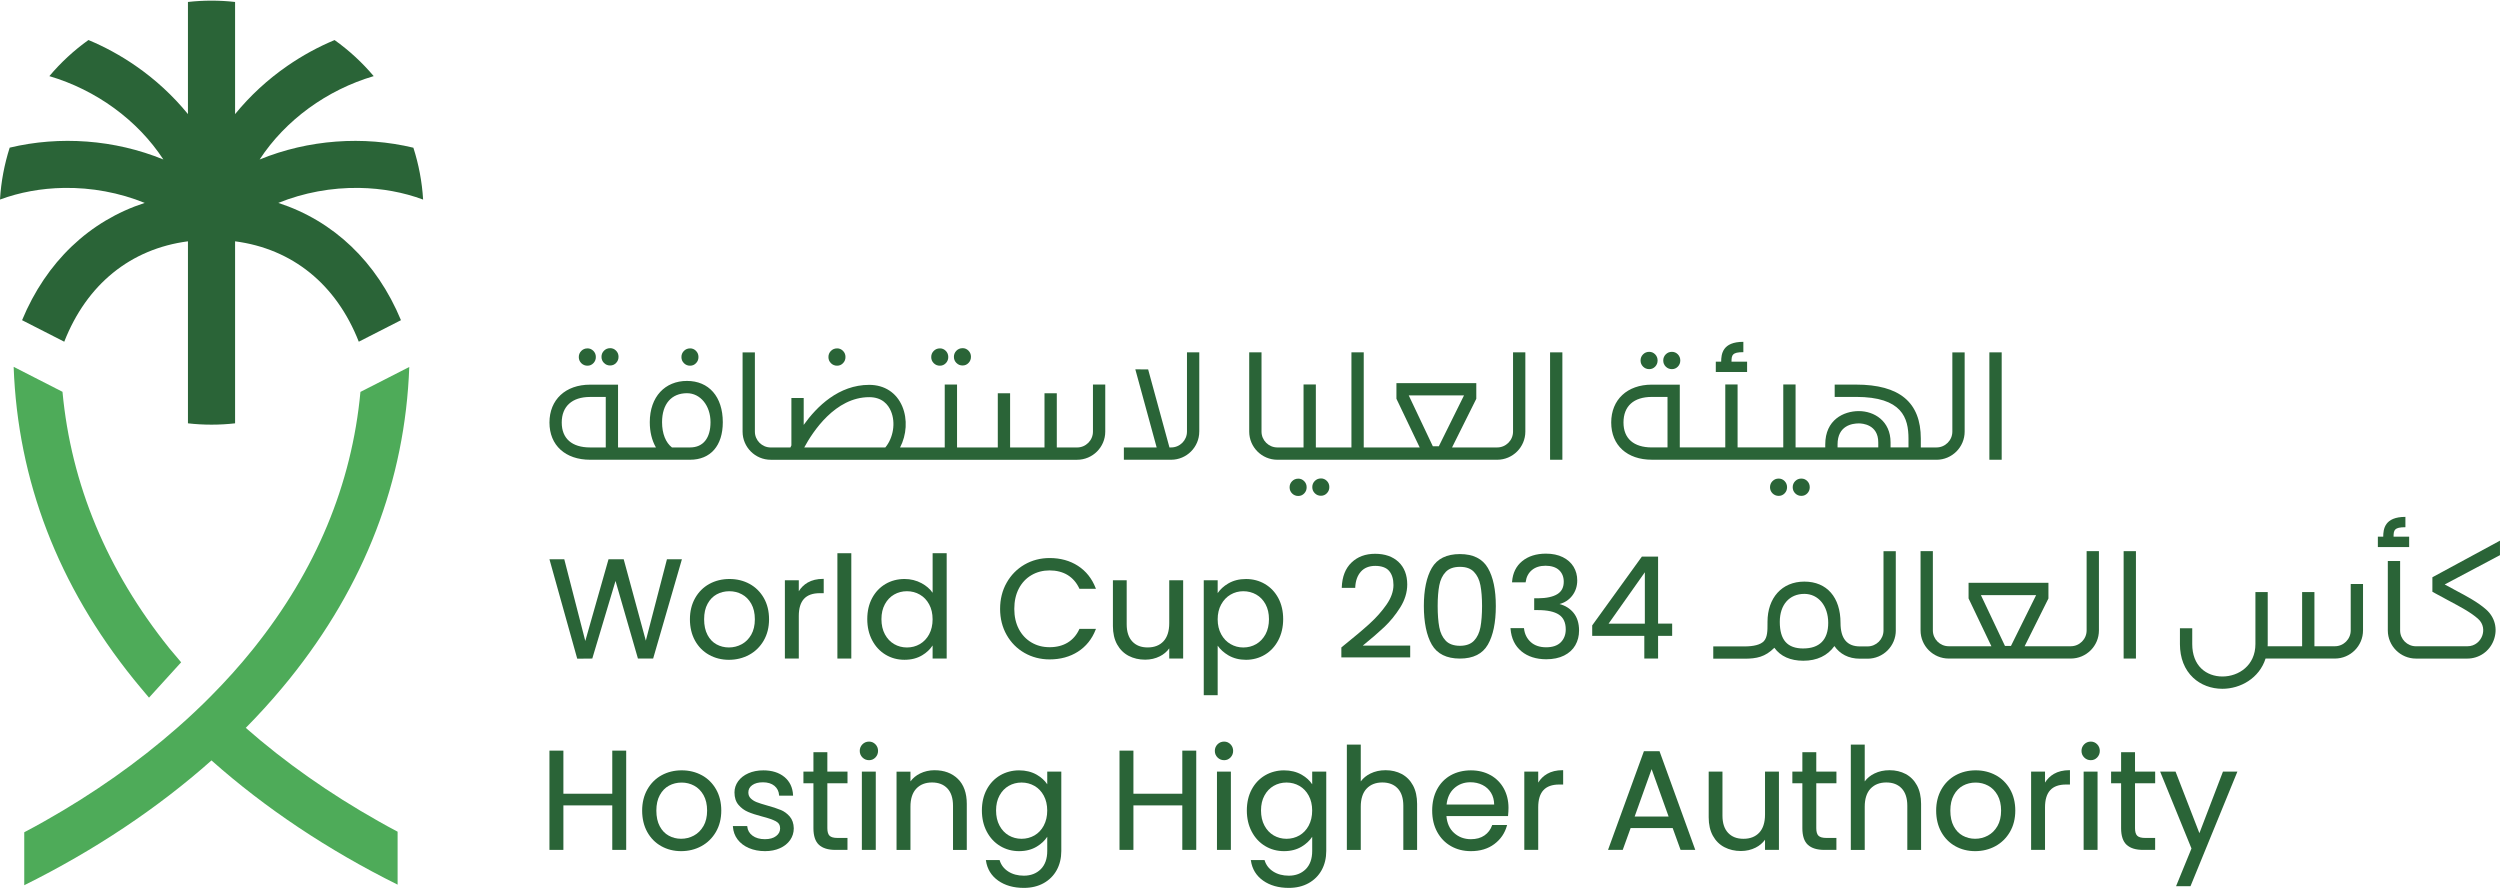
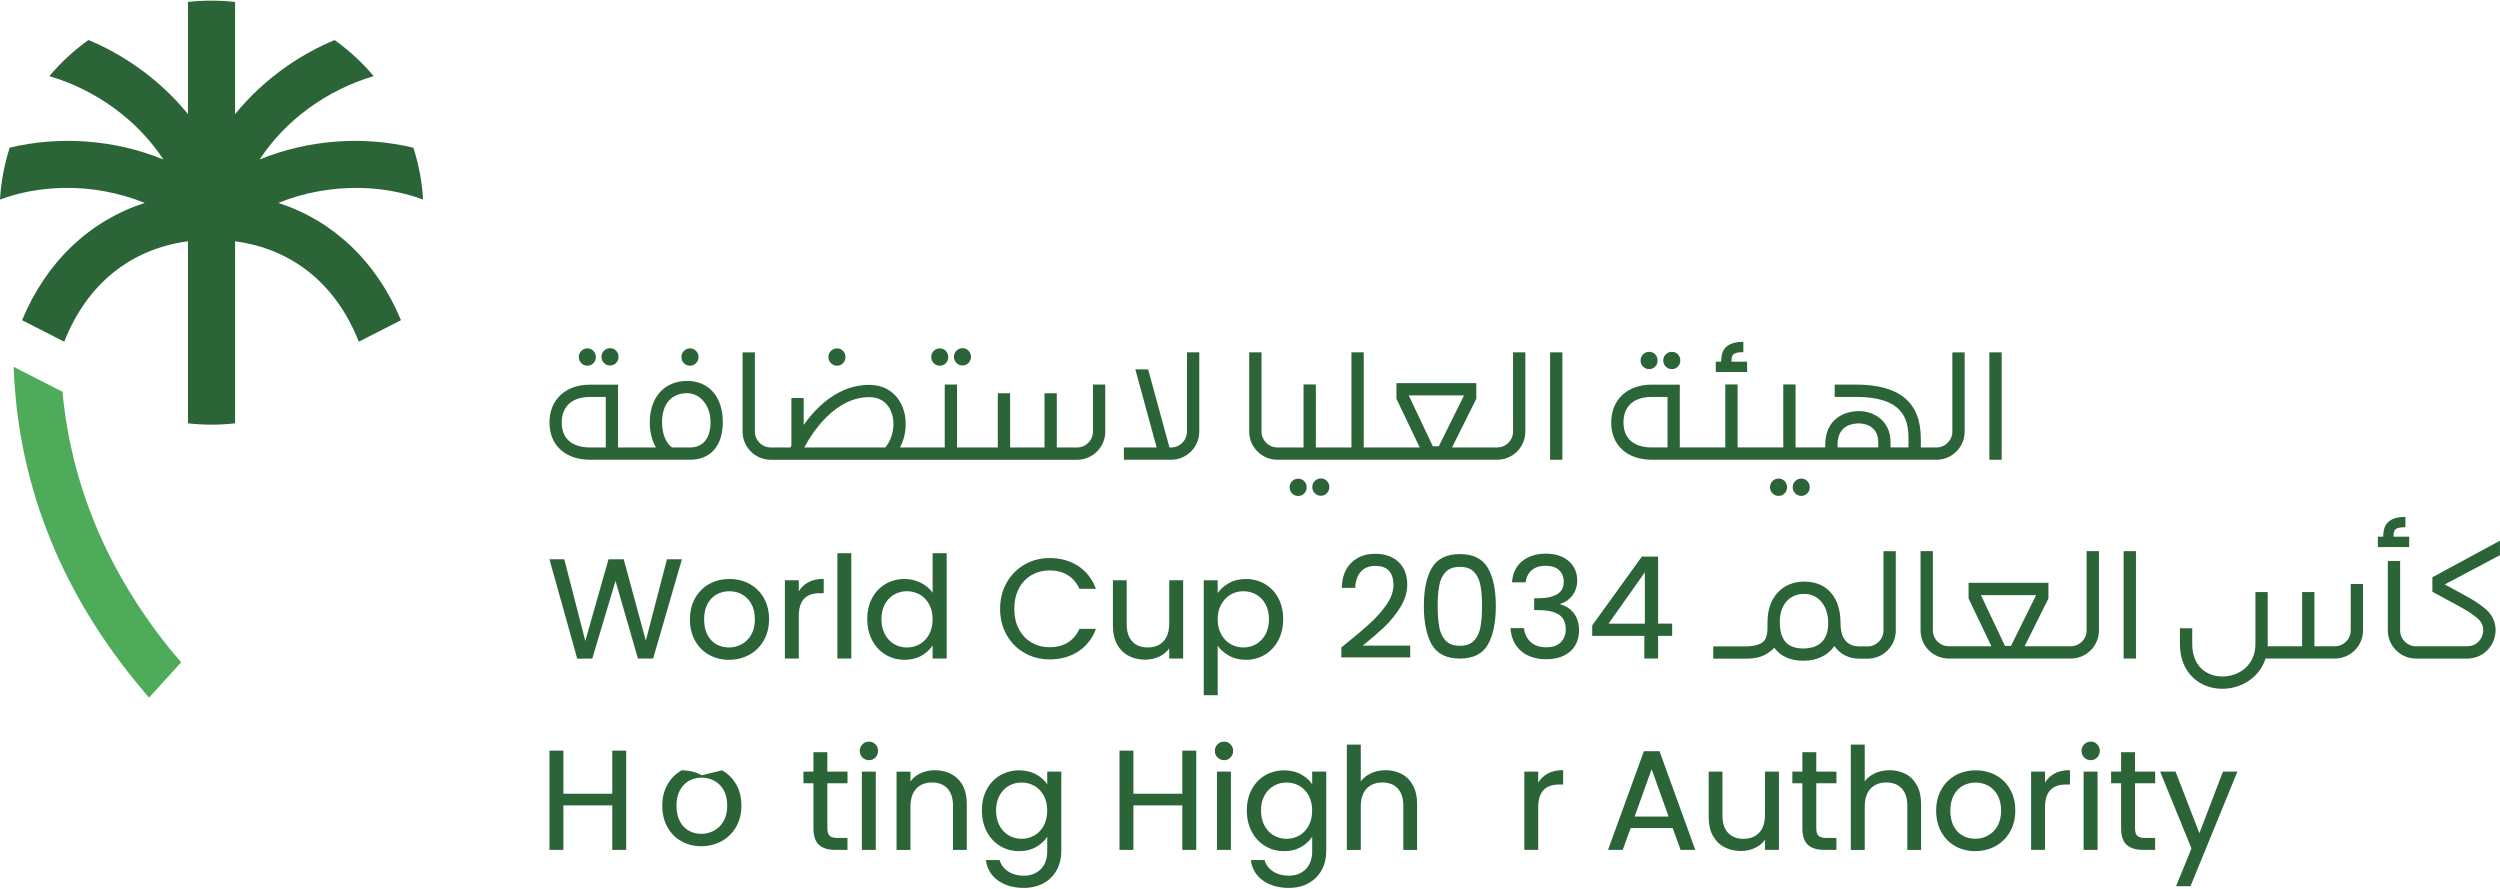
<svg xmlns="http://www.w3.org/2000/svg" id="uuid-21041d90-1d96-4806-ae55-0f9ecc2ee633" viewBox="0 0 1054.55 374.82">
  <defs>
    <style>.uuid-f21a149e-f6c3-4b01-9176-77120f067887{fill:#4eab59;}.uuid-f21a149e-f6c3-4b01-9176-77120f067887,.uuid-ddb1b9dc-a076-4231-a3a9-2886a8b91d4f{stroke-width:0px;}.uuid-ddb1b9dc-a076-4231-a3a9-2886a8b91d4f{fill:#2a6437;}</style>
  </defs>
  <path class="uuid-ddb1b9dc-a076-4231-a3a9-2886a8b91d4f" d="m117.4,85.59s0,0,0,0c10.62-4.29,22.4-6.52,34.19-6.32,9.52.16,18.61,1.84,26.89,4.92-.46-7.59-1.87-14.92-4.11-21.88-21.1-5.08-44.28-3.46-64.85,4.97,10.89-16.65,28.39-29.34,48.11-35.17-4.84-5.74-10.38-10.85-16.5-15.21-6.92,2.89-13.58,6.52-19.89,10.88-8.38,5.78-15.84,12.7-22.08,20.36V.83c-3.26-.37-6.57-.56-9.94-.56s-6.68.19-9.94.56v47.29c-6.24-7.66-13.7-14.58-22.08-20.36-6.31-4.36-12.97-7.99-19.89-10.88-6.12,4.37-11.66,9.49-16.49,15.23,19.72,5.83,37.2,18.51,48.1,35.17-20.57-8.43-43.74-10.05-64.83-5h0C1.86,69.26.45,76.57,0,84.17c8.28-3.06,17.36-4.74,26.86-4.9,11.78-.21,23.56,2.01,34.19,6.32,0,0,0,0,0,0-23.29,7.57-41.5,24.8-51.74,49.47l17.79,9.08c9.5-24.22,27.97-39.17,52.18-42.35v76.78c3.26.37,6.57.56,9.94.56s6.68-.19,9.94-.56v-76.78c24.21,3.18,42.68,18.13,52.18,42.35l17.79-9.08c-10.24-24.67-28.45-41.9-51.74-49.47Z" />
  <path class="uuid-f21a149e-f6c3-4b01-9176-77120f067887" d="m59.37,290.13l3.48,4.15,13.56-14.91-5-5.93c-26.31-32.84-41.42-69.16-45.05-108.17l-10.39-5.31-10.21-5.22c1.72,47.94,18.77,92.26,50.68,131.84.95,1.19,1.93,2.37,2.93,3.55Z" />
-   <path class="uuid-f21a149e-f6c3-4b01-9176-77120f067887" d="m103.68,307.02c5.42-5.49,10.55-11.12,15.35-16.88.99-1.18,1.98-2.36,2.93-3.55,31.91-39.57,48.94-83.88,50.68-131.8l-10.21,5.22-10.39,5.3c-3.63,39-18.74,75.3-45.03,108.15-.17.21-.34.44-.52.65-5.31,6.6-11.09,13.04-17.28,19.28-2.32,2.36-4.69,4.68-7.13,6.96-2.4,2.27-4.85,4.49-7.36,6.68-16.49,14.47-35.25,27.7-55.82,39.3-2.85,1.62-5.74,3.19-8.67,4.73v22.34c29.61-14.68,56.33-32.52,78.98-52.64,22.54,20.03,49.08,37.78,78.51,52.4v-22.34c-2.77-1.46-5.5-2.96-8.2-4.49-20.57-11.6-39.35-24.82-55.84-39.3Z" />
  <path class="uuid-ddb1b9dc-a076-4231-a3a9-2886a8b91d4f" d="m1035.37,248.77c-1.33-.71-2.72-1.45-4.15-2.23h0l23.32-12.37v-6.11l-28.51,15.44v6.11l1.33.74c1.94,1.08,3.8,2.07,5.57,3.01,4.98,2.65,9.27,4.93,12.34,7.64,2.49,2.2,2.54,5.18,1.76,7.24-.8,2.11-2.87,4.37-6.28,4.37h-21.65c-3.68,0-6.68-3-6.68-6.68v-29.28h-5.19v29.28c0,6.54,5.33,11.87,11.87,11.87h21.65c4.99,0,9.37-3.03,11.14-7.72,1.78-4.7.56-9.67-3.18-12.97-3.53-3.12-8.08-5.54-13.35-8.34" />
  <path class="uuid-ddb1b9dc-a076-4231-a3a9-2886a8b91d4f" d="m955.65,277.79h29.25c6.54,0,11.87-5.32,11.87-11.87v-19.57h-5.19v19.57c0,3.68-3,6.68-6.68,6.68h-8.63v-22.85h-5.19v22.85h-14.55c.01-.31.04-.6.04-.91v-21.94h-5.19v21.94c0,8.97-7.01,13.67-13.93,13.67-3.42,0-6.54-1.16-8.79-3.27-2.57-2.41-3.93-6-3.93-10.4v-6.68h-5.19v6.68c0,5.87,1.93,10.77,5.57,14.19,3.21,3.01,7.6,4.67,12.34,4.67,7.59,0,15.56-4.43,18.21-12.76" />
  <path class="uuid-ddb1b9dc-a076-4231-a3a9-2886a8b91d4f" d="m885.37,265.92v-33.43h-5.19v33.43c0,3.68-3,6.68-6.68,6.68h-19.47l10.04-20.15v-6.61h-33.69v6.59l9.63,20.17h-18.01c-3.68,0-6.68-2.99-6.68-6.68v-33.43h-5.19v33.43c0,6.55,5.32,11.87,11.87,11.87h51.5c6.55,0,11.87-5.32,11.87-11.87m-39.64,6.54l-10.15-21.43h23.3s-10.61,21.43-10.61,21.43h-2.54Z" />
  <rect class="uuid-ddb1b9dc-a076-4231-a3a9-2886a8b91d4f" x="895.79" y="232.49" width="5.19" height="45.3" />
  <path class="uuid-ddb1b9dc-a076-4231-a3a9-2886a8b91d4f" d="m583.9,264.51c2.5-2.36,4.76-5.13,6.72-8.24,1.97-3.13,2.98-6.4,2.98-9.72,0-4.01-1.23-7.2-3.67-9.5-2.43-2.29-5.75-3.45-9.87-3.45s-7.39,1.24-9.96,3.69c-2.57,2.45-3.95,5.96-4.11,10.44v.24s5.68,0,5.68,0v-.22c.12-2.74.91-4.96,2.36-6.6,1.43-1.62,3.48-2.45,6.09-2.45s4.66.72,5.85,2.14c1.21,1.43,1.82,3.43,1.82,5.94,0,2.67-.98,5.44-2.9,8.21-1.94,2.81-4.36,5.53-7.18,8.1-2.82,2.57-6.8,5.91-11.81,9.94l-.09.07v4.21h29.04v-4.98h-20.01c3.65-2.96,6.7-5.59,9.07-7.83" />
  <path class="uuid-ddb1b9dc-a076-4231-a3a9-2886a8b91d4f" d="m615.82,233.72c-5.61,0-9.59,1.97-11.85,5.85-2.23,3.84-3.36,9.25-3.36,16.07s1.13,12.42,3.36,16.28c2.25,3.9,6.24,5.88,11.85,5.88s9.54-1.98,11.79-5.88c2.23-3.86,3.36-9.34,3.36-16.28s-1.13-12.23-3.36-16.07c-2.25-3.88-6.22-5.85-11.79-5.85m8.66,30.85c-.45,2.36-1.36,4.28-2.73,5.71-1.35,1.41-3.35,2.13-5.92,2.13s-4.63-.72-5.98-2.13c-1.37-1.42-2.29-3.34-2.73-5.71-.45-2.38-.68-5.39-.68-8.93s.23-6.36.68-8.72c.45-2.34,1.36-4.25,2.73-5.68,1.35-1.41,3.36-2.13,5.98-2.13s4.57.71,5.92,2.13c1.37,1.42,2.29,3.33,2.73,5.68.45,2.37.68,5.31.68,8.72s-.23,6.54-.68,8.93" />
  <path class="uuid-ddb1b9dc-a076-4231-a3a9-2886a8b91d4f" d="m641.76,274.74c2.72,2.22,6.25,3.35,10.48,3.35,2.92,0,5.45-.53,7.53-1.57,2.09-1.05,3.69-2.51,4.73-4.34,1.05-1.83,1.58-3.92,1.58-6.2,0-3.05-.78-5.56-2.31-7.45-1.47-1.82-3.47-3.08-5.94-3.74,2.16-.56,3.95-1.72,5.32-3.46,1.43-1.82,2.16-4,2.16-6.5,0-2.13-.52-4.07-1.55-5.77-1.03-1.69-2.56-3.05-4.55-4.04-1.99-.98-4.37-1.48-7.08-1.48-4.08,0-7.44,1.06-10.01,3.14-2.58,2.09-4.02,5.03-4.3,8.72l-.02.25h5.74l.03-.2c.27-2.07,1.14-3.74,2.59-4.96,1.46-1.22,3.4-1.85,5.79-1.85s4.38.62,5.69,1.84c1.31,1.22,1.98,2.86,1.98,4.88,0,2.39-.88,4.11-2.68,5.24-1.82,1.14-4.56,1.74-8.13,1.77h-1.66v4.98h1.6c3.93,0,6.91.65,8.84,1.92,1.9,1.25,2.87,3.35,2.87,6.22,0,2.22-.71,4.06-2.1,5.45-1.39,1.39-3.47,2.1-6.16,2.1s-4.89-.74-6.5-2.2c-1.61-1.46-2.57-3.37-2.84-5.68l-.02-.21h-5.69l.02.25c.32,4.09,1.87,7.29,4.6,9.52" />
  <path class="uuid-ddb1b9dc-a076-4231-a3a9-2886a8b91d4f" d="m693.6,277.79h5.81v-9.57h5.94v-5.16h-5.94v-28.28h-6.83l-20.92,28.97-.04.06v4.41h21.98v9.57Zm-15.07-14.72l15.3-21.68v21.68h-15.3Z" />
  <polygon class="uuid-ddb1b9dc-a076-4231-a3a9-2886a8b91d4f" points="272.42 270.24 263.14 236.09 263.09 235.92 256.68 235.92 246.89 270.38 238.07 236.09 238.02 235.92 231.77 235.92 243.44 277.68 243.49 277.85 249.84 277.79 259.64 245.05 269.05 277.63 269.1 277.79 275.51 277.79 287.64 235.92 281.33 235.92 272.42 270.24" />
  <path class="uuid-ddb1b9dc-a076-4231-a3a9-2886a8b91d4f" d="m316.02,276.22c2.56-1.4,4.62-3.42,6.12-6,1.5-2.58,2.26-5.61,2.26-9s-.74-6.41-2.2-8.97c-1.47-2.56-3.48-4.56-6-5.94-2.52-1.38-5.38-2.08-8.49-2.08s-5.97.7-8.49,2.08c-2.52,1.38-4.54,3.39-6,5.97-1.46,2.58-2.2,5.58-2.2,8.94s.72,6.42,2.14,8.99c1.42,2.58,3.41,4.6,5.91,6,2.5,1.4,5.33,2.11,8.4,2.11s5.99-.71,8.55-2.11m-17.58-8.39c-.95-1.78-1.43-4-1.43-6.6s.49-4.77,1.46-6.54c.96-1.77,2.26-3.11,3.86-3.98,1.6-.87,3.39-1.31,5.32-1.31s3.68.44,5.3,1.31c1.62.86,2.94,2.2,3.95,3.98,1,1.78,1.51,3.98,1.51,6.54s-.52,4.76-1.54,6.54c-1.02,1.77-2.38,3.12-4.04,4.01-1.66.89-3.46,1.34-5.36,1.34s-3.66-.44-5.24-1.31c-1.58-.86-2.85-2.2-3.8-3.98" />
  <path class="uuid-ddb1b9dc-a076-4231-a3a9-2886a8b91d4f" d="m347.46,250.23v-6.05h-.23c-2.56,0-4.77.53-6.56,1.57-1.54.9-2.79,2.13-3.72,3.65v-4.63h-5.87v33.02h5.87v-17.94c0-6.48,2.9-9.63,8.86-9.63h1.66Z" />
  <rect class="uuid-ddb1b9dc-a076-4231-a3a9-2886a8b91d4f" x="353.23" y="233.36" width="5.87" height="44.43" />
  <path class="uuid-ddb1b9dc-a076-4231-a3a9-2886a8b91d4f" d="m399.33,277.79v-44.43h-5.93v16.68c-1.14-1.63-2.7-2.98-4.65-4.03-2.2-1.18-4.62-1.78-7.18-1.78-2.96,0-5.67.71-8.05,2.11-2.38,1.4-4.28,3.4-5.64,5.94-1.36,2.54-2.05,5.52-2.05,8.87s.69,6.31,2.05,8.9c1.36,2.6,3.26,4.65,5.64,6.09,2.38,1.44,5.07,2.17,7.99,2.17s5.36-.64,7.48-1.9c1.86-1.11,3.33-2.5,4.4-4.14v5.51h5.93Zm-7.39-10.23c-.97,1.79-2.29,3.18-3.92,4.13-1.64.95-3.47,1.43-5.44,1.43s-3.79-.48-5.41-1.42c-1.62-.94-2.93-2.33-3.9-4.13-.97-1.8-1.46-3.95-1.46-6.4s.49-4.53,1.46-6.31c.96-1.77,2.27-3.14,3.89-4.07,1.62-.93,3.44-1.4,5.41-1.4s3.8.48,5.44,1.43c1.64.94,2.96,2.32,3.92,4.1.97,1.78,1.46,3.9,1.46,6.31s-.49,4.54-1.46,6.34" />
  <path class="uuid-ddb1b9dc-a076-4231-a3a9-2886a8b91d4f" d="m462.17,265.59l.12-.32h-6.96l-.06.14c-1.12,2.44-2.76,4.34-4.87,5.63-2.11,1.3-4.68,1.96-7.63,1.96s-5.42-.67-7.67-1.99c-2.25-1.32-4.04-3.21-5.32-5.64-1.28-2.43-1.93-5.3-1.93-8.54s.65-6.16,1.93-8.59c1.28-2.43,3.07-4.33,5.32-5.64,2.25-1.32,4.83-1.99,7.67-1.99s5.52.67,7.63,1.98c2.11,1.32,3.75,3.22,4.87,5.66l.06.13h6.96l-.12-.31c-1.56-4.03-4.07-7.18-7.46-9.38-3.39-2.19-7.41-3.3-11.95-3.3-3.86,0-7.43.93-10.6,2.76-3.17,1.84-5.71,4.41-7.54,7.66-1.84,3.25-2.76,6.96-2.76,11.02s.93,7.76,2.76,10.99c1.83,3.23,4.37,5.79,7.54,7.6,3.17,1.81,6.74,2.73,10.6,2.73,4.54,0,8.56-1.1,11.95-3.27,3.39-2.18,5.91-5.3,7.46-9.29" />
  <path class="uuid-ddb1b9dc-a076-4231-a3a9-2886a8b91d4f" d="m493.21,273.51v4.28h5.87v-33.02h-5.87v18.11c0,3.33-.82,5.89-2.43,7.62-1.61,1.73-3.85,2.6-6.66,2.6s-4.92-.84-6.49-2.51c-1.57-1.67-2.37-4.1-2.37-7.24v-18.59h-5.81v19.3c0,3.04.6,5.65,1.78,7.78,1.19,2.13,2.83,3.75,4.88,4.82,2.04,1.06,4.38,1.6,6.94,1.6,2.24,0,4.33-.48,6.19-1.42,1.63-.82,2.96-1.94,3.97-3.34" />
  <path class="uuid-ddb1b9dc-a076-4231-a3a9-2886a8b91d4f" d="m533.58,246.35c-2.39-1.4-5.07-2.11-7.99-2.11s-5.37.64-7.52,1.9c-1.87,1.1-3.36,2.47-4.43,4.05v-5.42h-5.87v48.47h5.87v-20.89c1.1,1.59,2.61,2.96,4.49,4.07,2.15,1.26,4.65,1.9,7.46,1.9s5.61-.73,7.99-2.17c2.38-1.44,4.28-3.49,5.64-6.09,1.36-2.6,2.05-5.59,2.05-8.9s-.69-6.33-2.05-8.87c-1.36-2.54-3.26-4.54-5.64-5.94m.24,21.21c-.97,1.79-2.29,3.18-3.92,4.13-1.64.95-3.47,1.43-5.44,1.43s-3.74-.48-5.38-1.43c-1.64-.94-2.97-2.33-3.95-4.13-.99-1.8-1.49-3.93-1.49-6.33s.5-4.48,1.49-6.28c.99-1.79,2.31-3.18,3.95-4.13,1.64-.95,3.45-1.43,5.38-1.43s3.8.47,5.44,1.4c1.64.93,2.95,2.29,3.92,4.07.97,1.78,1.46,3.9,1.46,6.31s-.49,4.6-1.46,6.4" />
  <path class="uuid-ddb1b9dc-a076-4231-a3a9-2886a8b91d4f" d="m1016.23,226.39h-6.58c.02-2.82.31-4,5-4v-4.36c-8.8,0-9.33,5.15-9.36,8.36h-2.26v4.36h13.2v-4.36Z" />
  <path class="uuid-ddb1b9dc-a076-4231-a3a9-2886a8b91d4f" d="m799.68,265.91v-33.39h-5.18v33.39c0,3.74-3.02,6.76-6.76,6.76h-3.17c-5.47,0-8.2-3.31-8.2-9.93,0-10.79-5.76-17.41-15.26-17.41s-15.54,6.91-15.54,16.98v.72c0,3.02,0,5.76-1.58,7.48-1.44,1.44-4.17,2.16-8.2,2.16h-13.1v5.18h13.1c5.18,0,8.78-.72,12.67-4.61,2.59,3.6,6.76,5.47,12.23,5.47,5.76,0,10.22-2.16,13.1-6.19,2.3,3.31,5.9,5.33,10.79,5.33h3.17c6.62,0,11.95-5.33,11.95-11.95Zm-39,7.63c-6.76,0-9.93-3.6-9.93-11.23,0-7.2,4.03-11.8,10.36-11.8,5.9,0,10.07,5.04,10.07,12.23s-3.74,10.79-10.51,10.79Z" />
  <polygon class="uuid-ddb1b9dc-a076-4231-a3a9-2886a8b91d4f" points="258.27 334.81 237.65 334.81 237.65 316.63 231.77 316.63 231.77 358.5 237.65 358.5 237.65 339.73 258.27 339.73 258.27 358.5 264.14 358.5 264.14 316.63 258.27 316.63 258.27 334.81" />
-   <path class="uuid-ddb1b9dc-a076-4231-a3a9-2886a8b91d4f" d="m296.05,327.02c-2.52-1.38-5.38-2.08-8.49-2.08s-5.97.7-8.49,2.08c-2.52,1.38-4.54,3.39-6,5.97-1.46,2.58-2.2,5.59-2.2,8.94s.72,6.42,2.14,8.99c1.42,2.58,3.41,4.6,5.91,6,2.5,1.4,5.32,2.11,8.4,2.11s5.99-.71,8.55-2.11c2.56-1.4,4.62-3.42,6.12-6,1.5-2.58,2.26-5.61,2.26-9s-.74-6.41-2.2-8.97c-1.46-2.56-3.48-4.56-6-5.94m.67,21.45c-1.02,1.77-2.38,3.12-4.04,4.01-1.66.89-3.46,1.34-5.36,1.34s-3.65-.44-5.23-1.31c-1.58-.86-2.86-2.2-3.8-3.97-.95-1.78-1.43-4-1.43-6.6s.49-4.77,1.46-6.54c.96-1.77,2.26-3.11,3.86-3.98,1.6-.87,3.39-1.31,5.33-1.31s3.67.44,5.3,1.31c1.62.87,2.95,2.21,3.95,3.98,1,1.78,1.51,3.98,1.51,6.54s-.52,4.76-1.54,6.54" />
-   <path class="uuid-ddb1b9dc-a076-4231-a3a9-2886a8b91d4f" d="m329.24,341.63c-1.46-.61-3.39-1.25-5.73-1.88-1.83-.51-3.29-.97-4.34-1.39-1.02-.4-1.87-.95-2.53-1.61-.65-.64-.97-1.48-.97-2.48,0-1.28.53-2.29,1.63-3.08,1.1-.8,2.62-1.2,4.5-1.2,2.04,0,3.67.5,4.87,1.49,1.19.99,1.85,2.31,1.97,3.94l.02.22h5.87v-.25c-.17-3.22-1.4-5.8-3.66-7.65-2.25-1.85-5.24-2.79-8.88-2.79-2.36,0-4.49.42-6.33,1.24-1.85.82-3.3,1.96-4.31,3.37-1.02,1.42-1.53,3.01-1.53,4.71,0,2.15.57,3.91,1.69,5.23,1.11,1.31,2.46,2.31,4.01,2.97,1.53.66,3.53,1.31,5.94,1.94,2.62.67,4.58,1.35,5.83,2.03,1.2.65,1.78,1.63,1.78,2.97s-.55,2.39-1.69,3.26c-1.14.88-2.73,1.32-4.73,1.32-2.16,0-3.92-.51-5.24-1.5-1.31-.98-2.05-2.27-2.19-3.82l-.02-.21h-6.04v.25c.14,2.02.79,3.83,1.96,5.38,1.17,1.55,2.78,2.78,4.79,3.64,2,.86,4.29,1.3,6.8,1.3,2.36,0,4.48-.42,6.3-1.24,1.83-.82,3.27-1.98,4.29-3.44,1.01-1.46,1.53-3.12,1.53-4.95-.04-2.02-.61-3.69-1.69-4.96-1.07-1.25-2.37-2.2-3.86-2.82" />
+   <path class="uuid-ddb1b9dc-a076-4231-a3a9-2886a8b91d4f" d="m296.05,327.02c-2.52-1.38-5.38-2.08-8.49-2.08c-2.52,1.38-4.54,3.39-6,5.97-1.46,2.58-2.2,5.59-2.2,8.94s.72,6.42,2.14,8.99c1.42,2.58,3.41,4.6,5.91,6,2.5,1.4,5.32,2.11,8.4,2.11s5.99-.71,8.55-2.11c2.56-1.4,4.62-3.42,6.12-6,1.5-2.58,2.26-5.61,2.26-9s-.74-6.41-2.2-8.97c-1.46-2.56-3.48-4.56-6-5.94m.67,21.45c-1.02,1.77-2.38,3.12-4.04,4.01-1.66.89-3.46,1.34-5.36,1.34s-3.65-.44-5.23-1.31c-1.58-.86-2.86-2.2-3.8-3.97-.95-1.78-1.43-4-1.43-6.6s.49-4.77,1.46-6.54c.96-1.77,2.26-3.11,3.86-3.98,1.6-.87,3.39-1.31,5.33-1.31s3.67.44,5.3,1.31c1.62.87,2.95,2.21,3.95,3.98,1,1.78,1.51,3.98,1.51,6.54s-.52,4.76-1.54,6.54" />
  <path class="uuid-ddb1b9dc-a076-4231-a3a9-2886a8b91d4f" d="m348.99,317.28h-5.87v8.2h-4.22v4.92h4.22v18.96c0,3.22.79,5.58,2.33,7,1.54,1.42,3.87,2.14,6.93,2.14h5.1v-5.04h-4.21c-1.59,0-2.72-.31-3.34-.92-.62-.6-.94-1.68-.94-3.19v-18.96h8.5v-4.92h-8.5v-8.2Z" />
  <rect class="uuid-ddb1b9dc-a076-4231-a3a9-2886a8b91d4f" x="363.55" y="325.48" width="5.87" height="33.02" />
  <path class="uuid-ddb1b9dc-a076-4231-a3a9-2886a8b91d4f" d="m366.58,312.82c-1.09,0-2.02.38-2.78,1.14-.75.76-1.14,1.69-1.14,2.78s.38,2.02,1.14,2.78c.76.76,1.69,1.14,2.78,1.14s1.95-.38,2.69-1.14c.73-.76,1.11-1.69,1.11-2.78s-.37-2.02-1.11-2.78c-.74-.76-1.64-1.14-2.69-1.14" />
  <path class="uuid-ddb1b9dc-a076-4231-a3a9-2886a8b91d4f" d="m394.27,324.89c-2.25,0-4.33.47-6.19,1.39-1.64.81-2.99,1.93-4.03,3.33v-4.12h-5.87v33.02h5.87v-18.23c0-3.33.83-5.89,2.46-7.62,1.63-1.73,3.86-2.6,6.63-2.6s4.92.85,6.49,2.51c1.57,1.67,2.37,4.12,2.37,7.3v18.65h5.81v-19.42c0-4.56-1.26-8.1-3.75-10.54-2.49-2.43-5.78-3.66-9.79-3.66" />
  <path class="uuid-ddb1b9dc-a076-4231-a3a9-2886a8b91d4f" d="m441.74,330.82c-1.04-1.58-2.51-2.92-4.37-4h0c-2.15-1.24-4.68-1.87-7.51-1.87s-5.61.71-7.99,2.11c-2.38,1.4-4.28,3.4-5.64,5.94-1.36,2.54-2.05,5.52-2.05,8.87s.69,6.31,2.05,8.9c1.36,2.6,3.26,4.65,5.64,6.09,2.38,1.44,5.07,2.17,7.99,2.17s5.36-.65,7.49-1.93c1.86-1.12,3.33-2.51,4.4-4.13v6.01c0,3.28-.93,5.87-2.75,7.68-1.83,1.81-4.22,2.72-7.12,2.72-2.56,0-4.77-.6-6.59-1.77-1.81-1.17-3.01-2.74-3.59-4.66l-.05-.17h-5.79l.04.27c.52,3.53,2.25,6.36,5.15,8.41,2.88,2.04,6.52,3.07,10.83,3.07,3.16,0,5.96-.67,8.34-1.99,2.39-1.33,4.24-3.18,5.53-5.53,1.28-2.34,1.93-5.05,1.93-8.04v-33.5h-5.93v5.34Zm-1.46,17.45c-.97,1.79-2.28,3.18-3.92,4.13-1.64.94-3.47,1.42-5.44,1.42s-3.79-.48-5.41-1.42c-1.62-.95-2.93-2.33-3.89-4.13-.97-1.8-1.46-3.95-1.46-6.4s.49-4.53,1.46-6.31c.96-1.77,2.27-3.14,3.89-4.07,1.62-.93,3.44-1.4,5.41-1.4s3.8.48,5.44,1.42c1.64.94,2.96,2.32,3.92,4.1.97,1.78,1.46,3.9,1.46,6.3s-.49,4.54-1.46,6.34" />
  <polygon class="uuid-ddb1b9dc-a076-4231-a3a9-2886a8b91d4f" points="498.72 334.81 478.1 334.81 478.1 316.63 472.23 316.63 472.23 358.5 478.1 358.5 478.1 339.73 498.72 339.73 498.72 358.5 504.6 358.5 504.6 316.63 498.72 316.63 498.72 334.81" />
  <path class="uuid-ddb1b9dc-a076-4231-a3a9-2886a8b91d4f" d="m516.36,312.82c-1.09,0-2.02.38-2.78,1.14-.75.76-1.14,1.69-1.14,2.78s.38,2.02,1.14,2.78c.76.76,1.69,1.14,2.78,1.14s1.95-.38,2.69-1.14c.73-.76,1.11-1.69,1.11-2.78s-.37-2.02-1.11-2.78c-.74-.76-1.64-1.14-2.69-1.14" />
  <rect class="uuid-ddb1b9dc-a076-4231-a3a9-2886a8b91d4f" x="513.34" y="325.48" width="5.87" height="33.02" />
  <path class="uuid-ddb1b9dc-a076-4231-a3a9-2886a8b91d4f" d="m553.5,330.82c-1.04-1.58-2.51-2.92-4.37-4h0c-2.15-1.24-4.68-1.87-7.51-1.87s-5.61.71-7.99,2.11c-2.38,1.4-4.28,3.4-5.64,5.94-1.36,2.54-2.05,5.52-2.05,8.87s.69,6.31,2.05,8.9c1.36,2.6,3.26,4.65,5.64,6.09,2.38,1.44,5.07,2.17,7.99,2.17s5.36-.65,7.49-1.93c1.86-1.12,3.33-2.51,4.4-4.13v6.01c0,3.28-.93,5.87-2.75,7.68-1.83,1.81-4.22,2.72-7.12,2.72-2.56,0-4.77-.6-6.59-1.77-1.81-1.17-3.01-2.74-3.59-4.66l-.05-.17h-5.79l.04.27c.52,3.53,2.25,6.36,5.15,8.41,2.88,2.04,6.52,3.07,10.83,3.07,3.16,0,5.96-.67,8.34-1.99,2.39-1.33,4.24-3.18,5.53-5.53,1.28-2.34,1.93-5.05,1.93-8.04v-33.5h-5.93v5.34Zm-1.46,17.45c-.97,1.79-2.28,3.18-3.92,4.13-1.64.94-3.47,1.42-5.44,1.42s-3.79-.48-5.41-1.42c-1.62-.95-2.93-2.33-3.89-4.13-.97-1.8-1.46-3.95-1.46-6.4s.49-4.53,1.46-6.31c.96-1.77,2.27-3.14,3.89-4.07,1.62-.93,3.44-1.4,5.41-1.4s3.8.48,5.44,1.42c1.64.94,2.96,2.32,3.92,4.1.97,1.78,1.46,3.9,1.46,6.3s-.49,4.54-1.46,6.34" />
  <path class="uuid-ddb1b9dc-a076-4231-a3a9-2886a8b91d4f" d="m591.28,326.49c-2.01-1.06-4.28-1.6-6.76-1.6s-4.53.47-6.43,1.39c-1.67.81-3.05,1.93-4.09,3.33v-15.53h-5.87v44.43h5.87v-18.23c0-3.33.83-5.9,2.46-7.62,1.63-1.73,3.86-2.6,6.63-2.6s4.92.85,6.49,2.51c1.57,1.67,2.37,4.12,2.37,7.3v18.65h5.81v-19.42c0-3.03-.58-5.65-1.72-7.78-1.15-2.13-2.75-3.75-4.76-4.82" />
-   <path class="uuid-ddb1b9dc-a076-4231-a3a9-2886a8b91d4f" d="m628.77,327c-2.4-1.36-5.2-2.05-8.31-2.05s-6.06.7-8.52,2.08c-2.46,1.38-4.4,3.38-5.77,5.94-1.36,2.56-2.05,5.57-2.05,8.96s.71,6.42,2.11,8.99c1.4,2.58,3.36,4.6,5.82,6,2.46,1.4,5.29,2.11,8.41,2.11,3.92,0,7.24-1,9.88-2.99,2.65-1.98,4.43-4.59,5.31-7.76l.08-.29h-6.29l-.05.16c-.62,1.77-1.7,3.2-3.21,4.25-1.52,1.06-3.44,1.59-5.72,1.59-2.78,0-5.18-.89-7.12-2.65-1.89-1.7-2.97-4.1-3.21-7.11h25.98l.02-.21c.12-1.15.18-2.26.18-3.29,0-2.99-.66-5.72-1.96-8.1-1.31-2.39-3.18-4.28-5.58-5.65m-18.58,12.39c.31-2.9,1.38-5.2,3.2-6.85,1.87-1.69,4.16-2.55,6.83-2.55,1.86,0,3.57.38,5.1,1.14,1.52.75,2.73,1.86,3.62,3.3.85,1.39,1.3,3.06,1.33,4.97h-20.07Z" />
  <path class="uuid-ddb1b9dc-a076-4231-a3a9-2886a8b91d4f" d="m652.57,326.46c-1.54.9-2.79,2.13-3.72,3.65v-4.63h-5.87v33.02h5.87v-17.94c0-6.48,2.9-9.63,8.86-9.63h1.66v-6.05h-.23c-2.56,0-4.77.53-6.56,1.57" />
  <path class="uuid-ddb1b9dc-a076-4231-a3a9-2886a8b91d4f" d="m700,316.86h-6.56l-15.03,41.33-.11.31h6.2l3.33-9.21h17.74l3.33,9.21h6.2l-15.03-41.48-.05-.15Zm-10.47,27.57l7.16-20,7.16,20h-14.31Z" />
  <path class="uuid-ddb1b9dc-a076-4231-a3a9-2886a8b91d4f" d="m744.52,343.6c0,3.33-.82,5.89-2.43,7.62-1.61,1.73-3.85,2.6-6.66,2.6s-4.92-.85-6.49-2.51c-1.57-1.67-2.37-4.11-2.37-7.24v-18.59h-5.81v19.3c0,3.04.6,5.65,1.78,7.78,1.18,2.13,2.82,3.75,4.88,4.81,2.04,1.06,4.38,1.6,6.94,1.6,2.24,0,4.32-.48,6.19-1.42,1.63-.82,2.96-1.94,3.97-3.34v4.28h5.87v-33.02h-5.87v18.11Z" />
  <path class="uuid-ddb1b9dc-a076-4231-a3a9-2886a8b91d4f" d="m766.14,317.28h-5.87v8.2h-4.22v4.92h4.22v18.96c0,3.22.78,5.58,2.33,7,1.54,1.42,3.88,2.14,6.93,2.14h5.1v-5.04h-4.21c-1.59,0-2.72-.31-3.34-.92-.62-.6-.94-1.68-.94-3.19v-18.96h8.5v-4.92h-8.5v-8.2Z" />
  <path class="uuid-ddb1b9dc-a076-4231-a3a9-2886a8b91d4f" d="m803.86,326.49c-2.01-1.06-4.28-1.6-6.76-1.6s-4.53.47-6.43,1.39c-1.67.81-3.05,1.93-4.09,3.33v-15.53h-5.87v44.43h5.87v-18.23c0-3.33.83-5.9,2.46-7.62,1.63-1.73,3.86-2.6,6.64-2.6s4.92.85,6.49,2.51c1.57,1.67,2.37,4.12,2.37,7.3v18.65h5.81v-19.42c0-3.03-.58-5.65-1.72-7.78-1.15-2.13-2.75-3.75-4.76-4.82" />
  <path class="uuid-ddb1b9dc-a076-4231-a3a9-2886a8b91d4f" d="m841.89,327.02c-2.52-1.38-5.38-2.08-8.49-2.08s-5.97.7-8.49,2.08c-2.52,1.38-4.54,3.39-6,5.97-1.46,2.58-2.2,5.59-2.2,8.94s.72,6.42,2.14,8.99c1.42,2.58,3.41,4.6,5.91,6,2.5,1.4,5.32,2.11,8.4,2.11s5.99-.71,8.55-2.11c2.56-1.4,4.62-3.42,6.12-6,1.5-2.58,2.26-5.61,2.26-9s-.74-6.41-2.2-8.97c-1.46-2.56-3.48-4.56-6-5.94m.67,21.45c-1.02,1.77-2.38,3.12-4.04,4.01-1.66.89-3.46,1.34-5.36,1.34s-3.65-.44-5.24-1.31c-1.58-.86-2.86-2.2-3.8-3.97-.95-1.78-1.43-4-1.43-6.6s.49-4.77,1.46-6.54c.96-1.77,2.26-3.11,3.86-3.98,1.6-.87,3.4-1.31,5.33-1.31s3.67.44,5.3,1.31c1.62.87,2.95,2.21,3.95,3.98,1,1.78,1.51,3.98,1.51,6.54s-.52,4.76-1.54,6.54" />
  <path class="uuid-ddb1b9dc-a076-4231-a3a9-2886a8b91d4f" d="m866.35,326.46c-1.54.9-2.79,2.13-3.72,3.65v-4.63h-5.87v33.02h5.87v-17.94c0-6.48,2.9-9.63,8.86-9.63h1.66v-6.05h-.23c-2.56,0-4.77.53-6.56,1.57" />
  <rect class="uuid-ddb1b9dc-a076-4231-a3a9-2886a8b91d4f" x="878.92" y="325.48" width="5.87" height="33.02" />
  <path class="uuid-ddb1b9dc-a076-4231-a3a9-2886a8b91d4f" d="m881.94,312.82c-1.09,0-2.02.38-2.78,1.14-.75.76-1.14,1.69-1.14,2.78s.38,2.02,1.14,2.78c.76.76,1.69,1.14,2.78,1.14s1.95-.38,2.69-1.14c.73-.76,1.11-1.69,1.11-2.78s-.37-2.02-1.11-2.78c-.74-.76-1.64-1.14-2.69-1.14" />
  <path class="uuid-ddb1b9dc-a076-4231-a3a9-2886a8b91d4f" d="m900.59,317.28h-5.87v8.2h-4.22v4.92h4.22v18.96c0,3.22.79,5.58,2.33,7,1.54,1.42,3.87,2.14,6.93,2.14h5.1v-5.04h-4.21c-1.59,0-2.72-.31-3.34-.92-.62-.6-.94-1.68-.94-3.19v-18.96h8.5v-4.92h-8.5v-8.2Z" />
  <polygon class="uuid-ddb1b9dc-a076-4231-a3a9-2886a8b91d4f" points="927.75 351.45 917.75 325.63 917.69 325.48 911.19 325.48 924.41 357.91 917.9 373.83 923.99 373.83 943.65 325.8 943.78 325.48 937.69 325.48 927.75 351.45" />
  <rect class="uuid-ddb1b9dc-a076-4231-a3a9-2886a8b91d4f" x="839.16" y="148.63" width="5.19" height="45.3" />
  <path class="uuid-ddb1b9dc-a076-4231-a3a9-2886a8b91d4f" d="m538.81,193.93h92.74c6.54,0,11.87-5.32,11.87-11.87v-33.43h-5.19v33.43c0,3.68-3,6.68-6.68,6.68h-19.05l10.23-20.52v-6.61h-33.69v6.59l9.81,20.54h-23.6v-40.11h-5.19v40.11h-15.01v-26.56h-5.19v26.56h-11.05c-3.68,0-6.68-3-6.68-6.68v-33.43h-5.19v33.43c0,6.54,5.32,11.87,11.87,11.87m55.43-27.13h23.3l-10.61,21.43h-2.54l-10.15-21.43Z" />
  <path class="uuid-ddb1b9dc-a076-4231-a3a9-2886a8b91d4f" d="m505.88,182.06v-33.43h-5.19v33.43c0,3.68-2.99,6.68-6.68,6.68h-.71l-8.99-32.91-5.41-.04,9,32.95h-13.83v5.19h19.93c6.55,0,11.87-5.33,11.87-11.87" />
  <path class="uuid-ddb1b9dc-a076-4231-a3a9-2886a8b91d4f" d="m325.09,193.94h129.26c6.55,0,11.87-5.33,11.87-11.87v-19.88h-5.19v19.88c0,3.68-3,6.68-6.68,6.68h-8.57v-22.85h-5.19v22.85h-14.51v-22.85h-5.19v22.85h-17.19v-26.56h-5.19v26.56h-18.84c2.74-5.26,3.22-11.87.94-17.31-2.43-5.79-7.52-9.1-13.95-9.1-12.86,0-22.1,9.12-27.64,16.89v-11.34h-5.19v19.99c-.16.33-.3.62-.42.87h-8.3c-3.68,0-6.68-3-6.68-6.68v-33.43h-5.19v33.43c0,6.54,5.32,11.87,11.87,11.87m41.55-26.41c5.52,0,8.03,3.22,9.17,5.92,2.05,4.87.99,11.24-2.38,15.3h-34.2c3.58-6.63,13.08-21.22,27.42-21.22" />
  <rect class="uuid-ddb1b9dc-a076-4231-a3a9-2886a8b91d4f" x="653.85" y="148.63" width="5.19" height="45.3" />
  <path class="uuid-ddb1b9dc-a076-4231-a3a9-2886a8b91d4f" d="m823.54,148.63v33.43c0,3.68-3,6.68-6.68,6.68h-6.62v-3.69c0-15.35-8.95-22.82-27.36-22.82h-8.97v5.19h8.97c19.53,0,22.16,8.91,22.16,17.62v3.69h-7.56v-2.11c0-9.08-6.94-13.21-13.38-13.21s-14.17,3.68-14.17,14.05v1.27h-12.52v-26.56h-5.19v26.56h-19.27v-26.56h-5.19v26.56h-3.21s-15.98,0-15.98,0v-26.48h-11.8c-10.36,0-17.13,6.33-17.13,15.98s6.76,15.69,17.13,15.69h.01l-.05.02h120.13c6.54,0,11.87-5.33,11.87-11.87v-33.43h-5.19Zm-138.72,29.59c0-6.91,4.32-10.79,11.95-10.79h6.62v21.3h-6.62c-7.63,0-11.95-3.74-11.95-10.51Zm107.47,10.51h-17.17v-1.27c0-8,6.28-8.86,8.98-8.86,1.37,0,8.19.39,8.19,8.02v2.11Z" />
  <path class="uuid-ddb1b9dc-a076-4231-a3a9-2886a8b91d4f" d="m736.96,152.55h-6.58c.02-2.82.31-4,5-4v-4.36c-8.8,0-9.33,5.15-9.36,8.36h-2.26v4.36h13.2v-4.36Z" />
  <path class="uuid-ddb1b9dc-a076-4231-a3a9-2886a8b91d4f" d="m759.85,201.87c-1.02,0-1.89.36-2.59,1.06-.7.7-1.06,1.58-1.06,2.59s.36,1.89,1.06,2.59c.71.7,1.58,1.06,2.59,1.06s1.82-.36,2.51-1.06c.68-.7,1.03-1.58,1.03-2.59s-.35-1.89-1.03-2.59c-.69-.7-1.53-1.06-2.51-1.06" />
  <path class="uuid-ddb1b9dc-a076-4231-a3a9-2886a8b91d4f" d="m750.28,201.87c-1.02,0-1.89.36-2.59,1.06-.7.7-1.06,1.58-1.06,2.59s.36,1.89,1.06,2.59c.71.7,1.58,1.06,2.59,1.06s1.82-.36,2.51-1.06c.68-.7,1.03-1.58,1.03-2.59s-.35-1.89-1.03-2.59c-.69-.7-1.53-1.06-2.51-1.06" />
  <path class="uuid-ddb1b9dc-a076-4231-a3a9-2886a8b91d4f" d="m557.17,201.82c-1.02,0-1.88.37-2.58,1.08-.7.71-1.05,1.59-1.04,2.6,0,1.02.37,1.88,1.08,2.58.71.7,1.59,1.05,2.6,1.04.98,0,1.82-.37,2.5-1.09.68-.71,1.02-1.59,1.01-2.6,0-1.01-.36-1.88-1.06-2.58-.7-.7-1.54-1.05-2.52-1.04" />
  <path class="uuid-ddb1b9dc-a076-4231-a3a9-2886a8b91d4f" d="m547.6,201.91c-1.02,0-1.88.37-2.58,1.08-.7.71-1.05,1.59-1.04,2.6,0,1.02.37,1.88,1.08,2.58.71.7,1.59,1.05,2.6,1.04.98,0,1.82-.37,2.5-1.09.68-.71,1.02-1.59,1.01-2.6,0-1.01-.36-1.88-1.06-2.58-.7-.7-1.54-1.05-2.52-1.04" />
  <path class="uuid-ddb1b9dc-a076-4231-a3a9-2886a8b91d4f" d="m705.24,148.41c-1.02,0-1.89.36-2.59,1.06-.7.7-1.06,1.58-1.06,2.59s.36,1.89,1.06,2.59c.71.7,1.58,1.06,2.59,1.06s1.82-.36,2.51-1.06c.68-.7,1.03-1.58,1.03-2.59s-.35-1.89-1.03-2.59c-.69-.7-1.53-1.06-2.51-1.06" />
  <path class="uuid-ddb1b9dc-a076-4231-a3a9-2886a8b91d4f" d="m695.67,148.41c-1.02,0-1.89.36-2.59,1.06-.7.7-1.06,1.58-1.06,2.59s.36,1.89,1.06,2.59c.71.7,1.58,1.06,2.59,1.06s1.82-.36,2.51-1.06c.68-.7,1.03-1.58,1.03-2.59s-.35-1.89-1.03-2.59c-.69-.7-1.53-1.06-2.51-1.06" />
  <path class="uuid-ddb1b9dc-a076-4231-a3a9-2886a8b91d4f" d="m406,146.87c-1.02,0-1.88.37-2.58,1.08-.7.71-1.05,1.59-1.04,2.6,0,1.02.37,1.88,1.08,2.58.71.7,1.59,1.05,2.6,1.04s1.82-.37,2.5-1.09c.68-.71,1.02-1.59,1.01-2.6,0-1.01-.36-1.88-1.06-2.58-.7-.7-1.54-1.05-2.52-1.04" />
  <path class="uuid-ddb1b9dc-a076-4231-a3a9-2886a8b91d4f" d="m396.43,146.96c-1.02,0-1.88.37-2.58,1.08-.7.71-1.05,1.59-1.04,2.6,0,1.02.37,1.88,1.08,2.58.71.7,1.59,1.05,2.6,1.04.98,0,1.82-.37,2.5-1.09.68-.71,1.02-1.59,1.01-2.6s-.36-1.88-1.06-2.58c-.7-.7-1.54-1.05-2.52-1.04" />
  <path class="uuid-ddb1b9dc-a076-4231-a3a9-2886a8b91d4f" d="m257.34,146.87c-1.02,0-1.88.37-2.58,1.08-.7.71-1.05,1.59-1.04,2.6,0,1.02.37,1.88,1.08,2.58.71.7,1.59,1.05,2.6,1.04s1.82-.37,2.5-1.09c.68-.71,1.02-1.59,1.01-2.6,0-1.01-.36-1.88-1.06-2.58-.7-.7-1.54-1.05-2.52-1.04" />
  <path class="uuid-ddb1b9dc-a076-4231-a3a9-2886a8b91d4f" d="m247.77,146.96c-1.02,0-1.88.37-2.58,1.08-.7.71-1.05,1.59-1.04,2.6,0,1.02.37,1.88,1.08,2.58.71.7,1.59,1.05,2.6,1.04.98,0,1.82-.37,2.5-1.09.68-.71,1.02-1.59,1.01-2.6,0-1.01-.36-1.88-1.06-2.58-.7-.7-1.54-1.05-2.52-1.04" />
  <path class="uuid-ddb1b9dc-a076-4231-a3a9-2886a8b91d4f" d="m353.07,146.96c-1.02,0-1.88.37-2.58,1.08-.7.71-1.05,1.59-1.04,2.6,0,1.02.37,1.88,1.08,2.58.71.7,1.59,1.05,2.6,1.04.98,0,1.82-.37,2.5-1.09.68-.71,1.02-1.59,1.01-2.6,0-1.01-.36-1.88-1.06-2.58-.7-.7-1.54-1.05-2.52-1.04" />
  <path class="uuid-ddb1b9dc-a076-4231-a3a9-2886a8b91d4f" d="m291.06,146.96c-1.02,0-1.88.37-2.58,1.08-.7.71-1.05,1.59-1.04,2.6,0,1.02.37,1.88,1.08,2.58.71.7,1.59,1.05,2.6,1.04.98,0,1.82-.37,2.5-1.09.68-.71,1.02-1.59,1.01-2.6s-.36-1.88-1.06-2.58c-.7-.7-1.54-1.05-2.52-1.04" />
  <path class="uuid-ddb1b9dc-a076-4231-a3a9-2886a8b91d4f" d="m304.89,178.09c0-10.79-5.9-17.41-15.11-17.41s-15.69,6.62-15.69,17.41c0,4.03.86,7.63,2.59,10.65h-15.98v-26.48h-11.8c-10.36,0-17.13,6.33-17.13,15.98s6.76,15.69,17.13,15.69h42.17c8.64,0,13.82-5.9,13.82-15.83Zm-49.37-10.65v21.3h-6.62c-7.63,0-11.95-3.74-11.95-10.51s4.32-10.79,11.95-10.79h6.62Zm35.55,21.3h-7.63c-2.59-2.01-4.17-5.76-4.17-10.65,0-7.77,4.03-12.23,10.51-12.23,5.61,0,9.93,5.18,9.93,12.23,0,6.62-3.02,10.65-8.64,10.65Z" />
</svg>